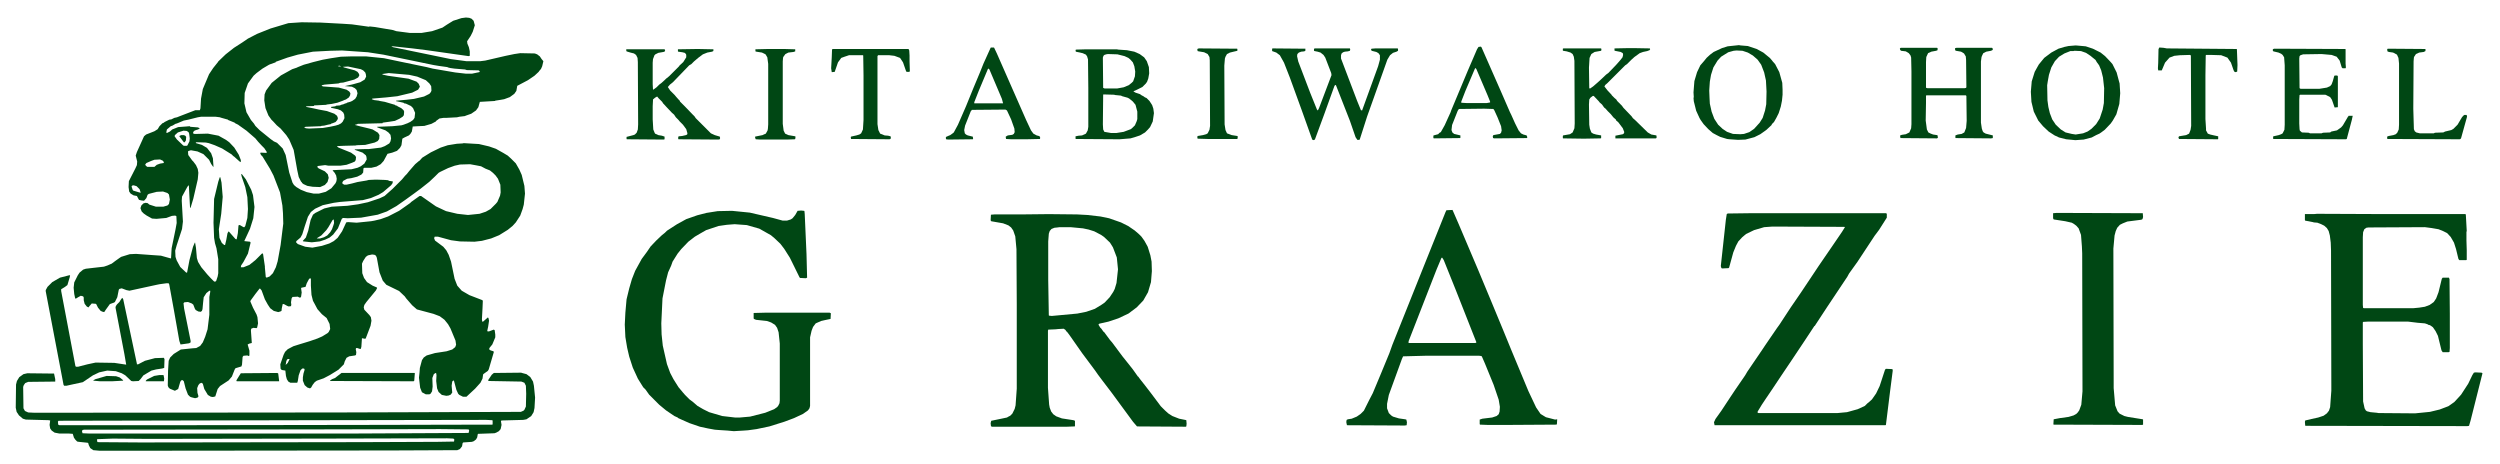
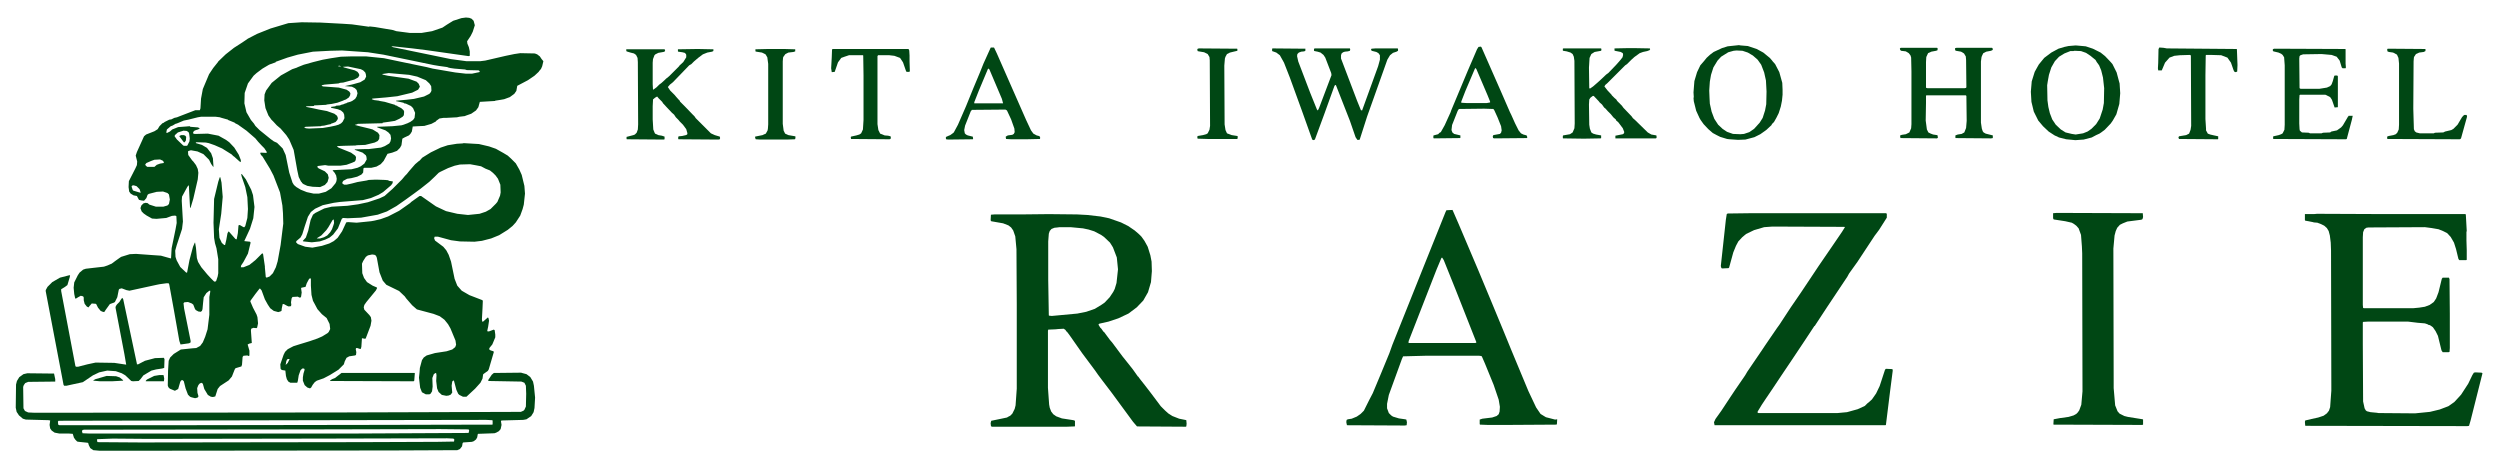
<svg xmlns="http://www.w3.org/2000/svg" version="1.1" id="レイヤー_1" x="0px" y="0px" viewBox="0 0 841.9 156.3" style="enable-background:new 0 0 841.9 156.3;" xml:space="preserve">
  <style type="text/css">
	.st0{fill:#004714;}
</style>
  <g>
    <g>
      <polygon class="st0" points="62.4,45.7 62.7,46.1 62.6,47.3 62.2,47.9 61.9,47.9 60.4,45.9 60.4,45.8 61,45.5 61.9,45.5     62.4,45.7   " />
      <polygon class="st0" points="23.5,93.3 22.7,96 21.9,96.6 20.6,97.4 20.6,98 25.4,123.3 25.6,123.5 26.3,123.5 29.4,122.7     32.2,122.1 38.5,122.2 42.5,122.8 41.9,119.3 38.9,103.6 39,103.1 39.4,102.5 40.2,101.7 40.9,100.6 41.2,100.3 41.5,100.8     46.1,122.5 46.1,122.7 46.5,122.7 48.8,121.5 52.2,120.6 55.2,120.5 55.4,121 55.3,123.9 54.6,124.1 52.6,124.4 51,124.8     48.3,126.4 47.3,127.7 46.8,128.2 46.7,128.3 44.8,128.4 44.2,128.3 42.2,126.4 41,125.7 39,125 36.1,124.8 33.4,125.4     31.3,126.4 27.9,128.7 24.2,129.5 22.4,129.9 21.6,129.9 21.4,129.6 15.4,98.1 15.4,97.7 16,96.6 17.6,95 20.2,93.5 23.3,92.7     23.6,92.7 23.5,93.3   " />
-       <polygon class="st0" points="93.6,125.7 93.7,125.8 94,128.3 94,128.4 90.6,128.4 81.8,128.4 79.7,128.4 79.6,128.1 80.4,126.8     81.1,125.7 93.3,125.6 93.6,125.7   " />
      <polygon class="st0" points="139.7,125.7 139.5,128.2 139.3,128.4 111.2,128.3 111.1,128.2 111.8,127.7 112.8,127.3 115,125.6     139.6,125.6 139.7,125.7   " />
      <polygon class="st0" points="55.1,126.4 55.3,127.5 55.2,128.4 49.1,128.4 49.1,128.2 49.5,127.8 51.9,126.6 53.7,126.3 55,126.3     55.1,126.4   " />
      <polygon class="st0" points="39.1,126.7 40.3,127.1 41.3,127.9 41.5,128.1 41.4,128.2 37.7,128.4 33.7,128.4 31.5,128.2     31.4,128.1 32.1,127.7 35.9,126.6 39.1,126.7   " />
      <path class="st0" d="M179.8,129.9l-0.3-1.4l-0.9-1.5l-1.3-1l-1.5-0.4l-0.3-0.1l-9.2,0.1l-0.7,0.6l-1.2,1.8l0.1,0.3l11.1,0.2l1,0.4    l0.5,1l0.1,2.7l-0.1,4.3l-0.5,1.1l-0.3,0.3l-0.9,0.4l-61.4,0.2h-1.3l-101,0.1l-2.2-0.1l-1.1-0.5l-0.5-0.9l-0.1-7.2l0.2-0.6    l0.5-0.7l1-0.4l9.1-0.1l0-0.8l-0.4-1.9l-9-0.1L7.9,126l-1.4,1l-0.8,1.3l-0.3,1.2l-0.1,7.8l0.3,1.4l0.8,1.2l1.3,1.1l1,0.3l7.6,0.2    l0.6,0.1l-0.2,1.5l0.2,1.2l0.5,0.7l1,0.7L20,146l3.2,0l1.3,0.1l0.4,1.3l0.5,0.7l0.6,0.6l0.6,0.1l2.9,0.3l0.2,0.1l0.2,0.7l0.5,1    l1,0.7l2.2,0.2l4.9,0l93.6-0.1l21.9-0.1l0.9-0.4l0.7-0.9l0.2-1.1l0.2-0.2l2.9-0.2l0.6-0.2l0.8-0.6l0.4-0.7l0.2-1.1l0.1-0.1    l5.5-0.2l0.6-0.2l0.9-0.5l0.6-0.7l0.3-1.4l-0.2-1.3l0.2-0.2l7.3-0.2l1.1-0.2l1.6-1.1l0.8-1.3l0.3-1.4l0.2-3.5L179.8,129.9z     M152.9,148.7l-5.9,0.1h-1l-25.2,0.1h-1.7L47.3,149l-14.4-0.1l-0.2-0.3l0-0.7l5.3-0.2l12,0.1l59.5-0.1l41.1-0.1l2.1,0.1l0.3,0.3    L152.9,148.7z M157.8,145.8l-39.9,0.2h-1.6L30.1,146l-2.3-0.1l-0.2-0.7l0.2-0.4l0.5-0.1l78.1-0.1l41.8-0.1l9.6,0.1l0.2,0.4    L157.8,145.8z M165.8,143l-46,0.1h-1.6l-65.1,0.1H20l-0.4-0.2l-0.1-1l0.2-0.3l88.2-0.2l55.8-0.1l2,0.1l0.2,0.1l0,1.3L165.8,143z" />
      <path class="st0" d="M182.4,19.9l-0.6-0.9l-0.9-0.7l-0.8-0.3l-4.9-0.1l-2,0.3l-2.9,0.6l-6.9,1.6l-1.6,0.2H157l-5.2-0.7l-19.4-4    l-0.5-0.2l0-0.1l0.5,0l6.5,0.7l4.8,0.6l14.1,2l0.4-0.1v-1.5l-0.3-1.4l-0.5-1.2l-0.1-0.8l1.2-1.8l0.7-1.4l0.7-2.2l-0.4-1.5    l-0.7-0.7l-0.8-0.3l-1.1-0.1l-1.5,0.2l-2.8,0.9l-2.1,1.3l-1.5,1l-3.5,1.2l-3.6,0.6h-3.8l-4.6-0.6l-1.3-0.4l-5.9-1l-1.8-0.2    L124.2,9l-2.1-0.3l-3.6-0.5L115.4,8l-7.5-0.4l-6.3-0.1l-4.5,0.3l-6,1.8l-4.5,1.8L83.5,13l-1.9,1.3l-2.8,1.8L76,18.3l-2.5,2.4    l-0.1,0.2l-1.6,2L70.4,25l-2.1,5l-0.6,3.2l-0.2,3.3l-0.2,0.6l-1.5,0l-5.2,2l-0.5,0.2l-0.5,0.2l-0.9,0.2l-0.4,0.2l-0.6,0.3    l-0.7,0.1l-1.6,0.8l-0.2,0.2l-0.5,0.2l-0.5,0.5l-0.5,0.5l-0.6,1L52,44.2l-2.8,1.1l-0.7,0.6l-2.4,5.3l-0.4,1.2l0.5,2l-0.1,1.2    l-0.5,1.1L43.4,61l-0.1,2l0.2,1.5l0.5,0.7l1,0.6l1.1,0.2l0.7,1.3l0.8,0.2l0.9,0.1l0.2-0.2l0.6-0.7l0.4-1.1l0.4-0.3l2.7-0.7    l2.1-0.1l1.5,0.5l0.5,0.5l0.3,1.7l-0.3,1.5l-0.5,0.5L55,69.6h-2.5l-2.2-0.7l-0.6-0.5L49,68.3l-0.7,0.2l-0.7,0.7l-0.3,0.9l0.4,1.1    l0.7,0.7l1,0.7l1.8,1l1.5,0.1l3.3-0.3l1.9-0.7l1.1-0.1l0.4,0.2l0.1,2.3l-0.4,2.2l-1.3,6.3l-0.2,3.4L57.4,87l-3.2-0.9l-2.9-0.2    l-5.5-0.4l-2.1,0.1l-2.9,0.9l-0.6,0.4l-1.4,1l-1.2,0.9l-0.5,0.2l-0.9,0.4L35,89.8l-4.4,0.5l-1.7,0.2L28,90.8l-1.2,1l-0.6,0.9    L25,95.1l-0.2,1.8L25,99l0.3,1.4l0.2,0.2l0.8-0.5l0.9-0.5l0.8,0.2l0.2,0.4l0,0.9l0.3,1.2l0.7,0.9l0.5,0.3l0.1,0l0.4-0.5l0.7-0.8    l1.3,0.1l0.2,0.1l0.6,1.2l0.9,1.1l0.7,0.3l0.5,0.1l0.6-0.9l1.3-1.8l1.4-0.5l0.3-0.2l0.8-1.6l0.5-2.5l0.2-0.3l0.8-0.2l1.6,0.6    l1,0.2l9.2-2l1-0.2l2.2-0.3l0.8,0l0.2,0.4l1.6,8.8l1.8,10.2l0.4,1.2l0.8-0.1l2.1-0.3l0.5-0.3l0-0.5L62,103.9l-0.2-1.8l0.3-0.3    l1.2-0.1l1.3,0.5l0.5,0.4l0.5,1.3l0.3,0.5l0.9,0.5l0.8,0.1l0.4-0.3l0.2-0.6l0.2-2.2l0.2-1.8l0.9-1.4l1-0.8l0.3,0l0,0.4l-0.3,1.7    l0,6l-0.6,4.9l-0.8,2.5l-0.8,1.9l-0.9,1.2l-1.3,0.7l-1.3,0.1l-3.9,0.4l-2.4,1.5l-1.2,1.2l-0.5,1.1l-0.2,3.3l-0.1,5l0.2,0.6    l0.5,0.5l1.7,0.7L60,131l0.7-2.4l0.3-0.5l0.5-0.1l0.4,0.4l0.6,2.4l0.8,2.1l0.7,0.7l0.5,0.2l1.2,0.3l0.8-0.2l0.3-0.3l0-0.3l-0.3-1    l-0.1-1.6l0.4-1l0.4-0.5l0.6-0.3l0.5,0.3l0.5,1.8L70,133l1,0.6l0.7,0.1l0.8-0.2l0.8-2.5l0.8-1l2.9-1.9l1.1-1.3l0.9-2.3l0.3-0.5    l2-0.6l0.2-0.6l0.2-2.6l0.3-0.4l1.3-0.1l0.5,0.2l0.2-0.2l0-1.6l-0.4-1.4l-0.2-0.7l0.6-0.3l0.8-0.2l-0.3-4.2l0.1-0.6l0.7-0.3    l1.1,0.1l0.2-0.2l0.3-1.4l-0.2-2.1l-0.3-0.9l-1.2-2.3l-0.9-2.1l0.1-0.3L86,99l1.4-1.8h0.2l0.5,0.6l1.1,3l1,1.8l0.8,1.2l1.2,0.9    l1.5,0.4l0.7-0.2l0.4-0.2l0.1-0.9l0.3-1.4h0.4l1.1,0.6l0.5,0.2l0.8-0.1l0.1-0.5l-0.1-0.8l0.2-1.3l0.3-0.5l1.8-0.1l0.5,0.3l0.4,0    l0.2-0.3l0.2-1.4l-0.2-1.4l0.1-0.2l1.4-0.3l0.4-1.2l0.8-1.5l0.4-0.2l0.2,0.2l0,2.3l0.2,3.1l0.5,2l0.6,1.1l0.9,1.7l1.5,1.7l1.6,1.3    l1,2l0.2,1.7l-0.5,1l-0.4,0.4l-1.8,1.1l-1.6,0.7l-2.6,0.9l-3.6,1.1l-1.9,0.6l-1.9,1l-0.9,0.9l-0.5,1l-1.1,3.2l0.1,1.5l0.4,0.4    l1.2,0.2l0.2,1.8l0.3,1.1l0.5,0.8l0.7,0.4l2.3,0l0.2-0.6l0.3-1.9l0.6-1.7l0.6-0.6l0.6,0l0.2,0.4l-0.4,1.3l-0.2,1.3v1.1l0.6,1.5    l0.9,0.8l0.9,0.3l0.4-0.3l0.5-0.9l0.7-0.9l0.7-0.5l2.3-0.8l2.1-1.1l2.9-1.8l1.8-1.8l0.3-1l0.6-1.2l0.9-0.5l2-0.3l0.3-0.2l0.1-0.9    l-0.2-1.1l0.2-0.3l0.3,0l0.9,0.3l0.3,0l0.2-0.7l0.2-2.9l1.1,0.2l0.2-0.2l1.6-4.2l0.3-1.7l-0.2-1.2l-0.5-0.7l-1.7-1.8l-0.2-0.8    l0.2-0.8l0.7-1l3.2-3.9l0.4-0.8l-0.1-0.2l-1.4-0.6l-1.9-1.2l-1-1.4L122,92l-0.1-3.2l0.4-0.9l0.9-1.4l0.7-0.5l1.4-0.3l0.8,0.1    l0.5,0.3l0.3,0.7l0.9,4.9l1.1,2.8l1.2,1.4l4.3,2.1l1.9,1.8l0.5,0.7l2,2.3l1.6,1.4l5.6,1.5l2.1,0.8l1.6,1.2l1.2,1.5l0.8,1.4    l1.7,4.1l0.2,1.4l-0.3,0.8l-1,0.8l-1.9,0.6l-3.9,0.6l-2.8,0.8l-1,0.7l-0.6,0.9l-0.7,2.6l-0.1,1.4l-0.2,1.9l0.4,3.4l0.6,1.5    l1.3,0.7h1.2l0.4-0.2l0.5-0.8l0.2-1.6l-0.1-2.9l0.5-1.3l0.6-0.4l0.2,0.1l0.1,0.7l-0.1,1.9l0.3,2.5l0.5,1.2l1.1,1l1.5,0.3l0.8-0.1    l0.7-0.3l0.5-0.7l-0.2-2.3l0.2-1.4l0.4-0.4l0.2,0.2l0.8,3l0.6,1.3l0.4,0.4l1.2,0.6h1.2l2.9-2.7l1.8-2l0.7-1.4l0.2-1.4l0.2-0.2    l1.4-1l0.3-0.5l1.7-5.8l-0.1-0.3l-1-0.3l-0.5-0.4l0.2-0.5l0.9-1.1l1-2.4l0-0.9l-0.2-1.5l-0.3-0.2l-1.6,0.6l-0.5,0l-0.1-0.2    l0.3-1.4l0.3-2l-0.2-0.9l-0.2-0.2l-1.6,1.4l-0.3,0l-0.1-0.8l0.2-3.7l0.1-2.4l-0.1-0.3l-4.4-1.7l-2.6-1.5l-1.5-1.7l-0.9-2.3    l-1.2-5.8l-0.8-2.3l-0.8-1.5l-1-1.2l-2.8-2.1l-0.3-0.8l0.2-0.5l1.1,0l4.4,1.2l3,0.4l4.9,0.1l2.5-0.3l3.1-0.8l2.7-1.1l2.9-1.8    l1.6-1.3l1.1-1.2l1.5-2.3l0.8-2.2l0.4-1.5l0.4-3.7l-0.2-2.6l-0.9-3.7l-0.8-1.8l-1.2-2.1l-1.6-1.6l-1.1-1l-1.5-0.9l-2.5-1.4    l-2.3-0.8l-3.4-0.8l-5.1-0.3l-0.5,0.1l-1.8,0.1l-3.1,0.5l-2.4,0.8l-3.3,1.6l-2.9,1.8l-0.9,1l-0.2,0.1l-1.3,1.1l-2,2.3l-0.8,1    l-0.6,0.6l-1,1.2l-3.2,3.2l-2.7,2.4l-1.7,0.8l-3.9,1.3l-3.3,0.7l-3.6,0.5l-5.3,0.3l-2.5,0.6l-3,1.5l-0.8,0.6l-0.8,1.8l-0.8,3.6    L103,80l-1,1.1l0,0.1l0.2,0.1l2.8,0.3l2.7-0.3l1.8-0.6L111,80l1.2-1l1.6-2.1l1.3-3.2l0.4-0.3l1.6,0.1l4.5-0.2l5.6-1l3.1-1.1    l3.2-1.8l3-2.1l2.9-2.1l2.3-1.7l2.9-2.3l0.1-0.1l1.8-1.7l1.2-1.2l0.5-0.3l2.7-1.3l2.2-0.8l1.8-0.4l3.4-0.1l2.2,0.4L162,56l1.5,0.8    l1.5,0.6l1,0.8l0.9,0.9l0.8,1.1l0.8,2l0.1,2.6l-0.2,1.1l-0.9,2.1l-0.5,0.6l-1.8,1.8l-1.6,0.9l-2.1,0.7l-3.9,0.4l-3.6-0.4l-3.8-0.9    l-3.4-1.6l-5-3.5h-0.5l-2.8,2l-0.4,0.4l-3.7,2.6l-3.7,1.9l-2.5,0.9l-2.1,0.5l-1.1,0.2l-4.9,0.5l-2.9-0.2l-0.6,0.1l-1.4,3l-1.5,2.2    l-1.3,1.1l-1.5,0.8l-2.5,0.8l-3.2,0.6l-2.4-0.3l-2.5-0.9l-0.6-0.6l0.1-0.4l1.4-1.2l0.6-1.1l0.8-2.6l1.1-3.3l1-1.6l1.4-1.1l2.6-1.2    l3.7-0.8l2.2-0.3l7.6-0.6l2.7-0.7l2.6-1.1l1.5-0.9l2.7-2.3l0.5-0.7l0.1-0.6l-1.3-0.2l-0.3-0.2l-1-0.1l-2.8-0.1h-0.5l-2.2,0.1    l-0.8,0.2l-3,0.5l-1.9,0.5l-1.8,0.4h-0.8l-0.6-0.4v-0.4l0.3-0.5l1.3-0.7l1.4-0.2l2-0.5l1.4-0.7l0.6-0.7l0.1-1.4l0.3-0.2h2.4    l1.7-0.4l1.4-0.8l1-1.1l1.3-2.4l1.6-0.4l1.6-0.6l1-1l0.5-0.9l0.3-2.2l0.7-0.4l1.5-0.7l0.5-0.5l0.5-0.8l0.3-1.7l1.7-0.1l2.2-0.1    l2.4-0.7l1.5-0.8l0.1-0.2l1.1-0.8l1.3-0.2h0.8l3.8-0.2l0.9-0.2l1.7-0.2l0.5-0.2l1.7-0.6l1.6-1.1l0.8-1.1l0.5-1.8l5.1-0.3l0.1-0.1    l1.9-0.3l1.1-0.2l1.9-0.7l1.5-1.1l0.7-1l0.3-1.7l3.6-1.9l2.2-1.5l1.4-1.3l0.2-0.3l0.6-0.7l0.4-0.9l0.4-1.7L182.4,19.9z M46.9,64.8    l-2-0.6L44.7,64l-0.4-1.2l0.2-0.3l0.5-0.1l1,0.3l1,1l0.4,1.2L46.9,64.8z M55.1,54.9l-1.2,0.2l-1.1,0.4L52,56.2h-2.4l-0.5-0.4    l-0.2-0.4l0.4-0.5l1.6-0.7l1.1-0.4l1.9-0.1l0.9,0.4l0.4,0.5L55.1,54.9z M96.9,122.2l-0.7,0.7l0.2-1.2l0.2-0.5l0.3-0.3l0.6,0l0,0.1    L96.9,122.2z M112.3,75.8l-0.5,1.4l-0.6,1l-1,1.1l-1.1,0.6l-1.3,0.4h-1.1l0.2-0.2l1.3-0.8l1.7-1.8l0.7-1l1.4-2.4l0.4-0.2l0.1,1.2    L112.3,75.8z M58.8,45.9l0.1-0.4l1-0.9l1.6-0.5l0.3-0.1l1.1,0.1l0.6,0.4l0.2,0.5l0.2,1.6l-0.1,1l-0.7,1.4l-0.2,0.1h-1l-0.3-0.2    l-2-1.9L58.8,45.9z M94.5,82.5l-1,5.5l-0.6,2l-1,2l-1.1,1.1l-1,0.4l-0.3-0.2l-0.3-3.2l0-0.4l-0.6-4.1l-0.2-0.3l-0.2,0.1l-2.2,2.2    L84,89.2l-0.5,0.2L82,90L81.1,90l0.1-0.6l0.8-1.2l1.5-2.8l0.9-3.7l-0.2-0.3l-1.9-0.2l0-0.1l0.7-1.5l1.2-2.6l1.1-3.5l0.4-3.8    l-0.5-4l-0.6-1.8l-1.8-3.5l-1.3-1.7l-0.3-0.1l0,0l0.2,0.9l1.2,3.5l0.7,3.4l0.2,4l-0.2,3l-0.7,2.7l-0.3,0.4L82,76.5l-1.2-0.7    l-0.4,0l-0.1,0.3l-0.2,2.4l-0.4,2.1l-0.4-0.1l-2.2-2.5L76.9,78l-0.3,0.6l-0.4,2.2l-0.4,1.7h-0.3l-0.8-0.7l-0.8-1.7l-0.2-2.9    l0.8-5.2l0.5-5.7l-0.4-4.8l-0.4-1.8l-0.1,0L74,59.7l-0.5,1.5L72.1,67l-0.2,8l0.2,5.1l0.3,1.8l0.5,1.7l0.6,3.7v0.9L73.5,92    l-0.2,1.1l-0.5,1.5l-0.4,0.3L72,94.7l-1-1l-1.2-1.3l-2-2.4l-1.1-1.8l-0.4-1.3l-0.3-3.4l-0.3-1.8h-0.1l-0.6,1.4l-1.2,4.5l-0.8,4.2    l-0.3,0l-2-1.9l-1.2-2.2l-0.4-1.2l-0.1-2.1l0.5-1.8l1.8-5.5l0.3-2.5l-0.4-7l0.1-1.4l1.8-3.3l0.4-0.5l0.1,0.1l0.2,3.9L64,70    l0.2-0.1l0.9-3l1.5-6.5l0.2-2.2l-0.2-1.3L66,55.6l-0.9-1.2L64.7,54l-1.3-1.8L63.3,51l0.3-0.2l0.7-0.2l2.2,0.4l2,0.9l1.9,1.9    l0.7,1.4l0.7,1l0.1-0.1l-0.2-2.8l-0.6-1.7l-1.4-1.8l-1.7-1l-2-0.6l-0.1-0.2h0.1l0.1-0.1l3.2,0.1l1,0.2l2,0.7l2.5,1.1l3.2,2    l0.6,0.6l0.2,0.1l1.9,1.7l0.4,0.2l0-0.7l-0.7-1.8l-1.5-2.4l-1.7-1.8l-1.1-0.8l-2.5-1.4L70,45l-3.7,0.1h-0.8L65,44.9l0.1-0.5    l0.4-0.4l0.5-0.2l0.7-0.2l0.5-0.3l0-0.2h-0.1l-0.5-0.2l-2.5-0.2l-0.2-0.2l-1.2,0.1L60,42.8l-2,0.8l-0.8,0.7l-1,0.5l-0.2-0.2l0.2-1    l1.3-1.1l0.6-0.2l1-0.6l0.4-0.1l0.5-0.2l1.9-0.8l1.5-0.3l3.2-0.8l1.2-0.2l4.7,0l1.6,0.2l0.2,0.1l2.5,0.7l0,0.1l2.2,0.9l0.2,0.2    l1,0.5l0.4,0.3l2.4,1.7l3,2.6l0.9,1.1l1.3,1.4l0.8,0.8l0.8,1.2l0,0.4l-1.9-0.1l-0.3,0.1l0.3,0.7l0.5,0.5l2.5,4.1l1.2,2.3l2.2,5.7    l0.8,4.4l0.2,2.6l0.1,3.5L94.5,82.5z M161.4,24.3l-0.5,0.1l-1.9,0.4h-2.2l-3.5-0.4l-7.6-1.3l-0.8-0.2l-1.2-0.3l-8.7-1.8l-5.7-1.2    l-5.9-0.6h-4.9l-0.5,0l-3.2,0.1l-3.3,0.5l-2.8,0.5l-3.2,0.8l-3.2,0.9l-2,0.8l-0.4,0.2l-1.5,0.5l-3.8,2.1l-3.1,2.5l-1.9,2.6    l-0.5,1.3L89,33.8l0.4,2.6l1,2.5l1,1.4l0.7,0.7l1.1,1.2l1.3,1.1l1.9,2.2l1,1.5l1.5,3.5l1.2,6.8l0.5,2.3l0.8,1.6l0.2,0.1l0.1,0.3    l0.5,0.4l1.3,0.6l1.8,0.3l2.5,0.1l1.6-0.7l0.9-1l0.4-1.4l-0.3-1.2l-1-1l-2.1-1l-0.4-0.4l0-0.3l0.2-0.1l2.4-0.3l1.1,0.2h4l2.1-0.3    l1.9-0.7l0.9-0.4l0.3-0.5l0.1-1l-0.3-0.5l-1.4-1l-4.2-1.7l-0.5-0.4l0.1-0.1l2.2-0.1l3.9-0.1l0.5-0.1l2.8-0.1l3.2-0.8l1-0.5    l0.5-0.7l0.1-1.3l-0.5-0.8l-1.8-1.1l-1.1-0.3l-3.3-0.8l-1.5-0.4V42l0.5-0.1l0.4-0.2l8.3-0.2l0.1-0.2l2.2-0.3l1.9-0.3l1.5-0.7    l1.1-0.7l0.4-0.5l0.1-1.2l-0.2-0.5l-0.8-0.7l-1.2-0.6l-0.2-0.2l-0.5-0.1l-0.2-0.2l-3.4-1l-1.7-0.3l-0.3-0.1l-1.6-0.2l-0.8-0.3    l0.2-0.2l4.7-0.4l3.7-0.4l5-1.2l2-1l0.6-1l-0.4-1l-0.7-0.7l-2.7-1l-7-1l-1.8-0.4v-0.2h0.1l2-0.3l6.9,0.6l2.7,0.6l2.9,1.2l1.2,1.1    l0.6,0.9l0.1,1.5l-0.2,0.5l-0.5,0.6l-1.8,0.9l-3.4,0.8l-2.6,0.3l-3.4,0.3v0.2h0.2l2.3,0.5l0.2,0.2l0.6,0.1l1.7,0.8l0.7,0.7    l0.7,1.6l-0.2,1.7l-0.5,0.7l-1,0.7l-0.5,0.2l-0.1,0.1l-1.6,0.6l-0.7,0.2l-3,0.3l-5.2,0.2v0.1l0.1,0.1l2.7,1l1,0.7l0.7,0.8l0.2,1.2    l-0.2,1l-0.4,0.7l-1.5,0.9l-1.3,0.5l-4.1,0.5H123l-3.6,0.1l0.2,0.2l2.5,0.9l1.1,0.9l0.2,0.5l0.1,0.9l-0.8,1.4l-1.2,0.9l-1.1,0.5    l-2,0.5l-6.2,0.3l-0.2,0.1l0.7,0.8l0.5,0.9l0.2,1.1l-0.1,0.8l-0.3,0.7l-1.4,1.7l-1.9,1.2l-2.3,0.6h-1.8l-2.3-0.5l-2-0.8l-1.5-0.9    L99,62.3l-0.5-0.8l-1.1-3.4l-1.2-5.9L95.2,50l-1.9-1.9l-1.1-0.5l-1.1-0.8l-3.7-3L86,42.4l-0.5-0.8l-1-1.2L83,37.8l-0.7-3l0.1-3.5    l1.1-3.2l1.9-2.6l1-0.9l2-1.5l2.2-1.3l0.5-0.2l1.7-0.6l0.1-0.2l3.9-1.4l3.5-1l5.1-1l5.7-0.3l4.1-0.1l8.7,0.6l5.2,0.8l16.9,3.5    l1.8,0.3l2.9,0.4l0.1,0.1l0.8,0.2l1.4,0.2l3.6,0.3l0.6,0.2l4,0.1l0.4,0.3L161.4,24.3z M118.5,29.2l1,0.5l0.6,0.6l0.3,1.1l-0.3,1.1    l-0.5,0.8l-1,0.7l-0.7,0.3l-1.1,0.3l0,0.1l-0.7,0.2l-0.4,0.2l-0.8,0.2l-0.4,0.2l-1.3,0.1l-0.3,0.2l-1.4,0.2l0,0.3l2.3,0.5l1,0.4    l0.8,0.7l0.3,0.7l0.1,1.2l-0.6,1.2l-0.6,0.6l-0.5,0.2l0,0.1l-1.3,0.4l-1.9,0.4l-2.4,0.4l-4.6,0.2l-1.1-0.1l-0.6-0.3l0.5-0.2    l5.2-0.2l0.1-0.1l1-0.1l1.2-0.3l1-0.2l0.2-0.2l0.4-0.1l1-0.4l0.6-0.7l0.2-0.6l-0.3-0.8l-0.9-0.7l-2.5-0.9l-2.7-0.5l-0.9-0.2    l-0.9-0.2l-2.5-0.5l0-0.1l0.1-0.1l2.5-0.1l0.1-0.2l4.1-0.2l0.1-0.1l1.7-0.2l1.9-0.4l1.9-0.7l0.4-0.2l0.6-0.2l1-0.7l0.4-0.7    l0.1-0.7l-0.4-0.6l-0.9-0.6l-2.6-0.7l-5.4-0.4l-0.4-0.3l0.1-0.1l0.9-0.2l4.7-0.4l0.5-0.2l1.1-0.1l3.7-1l1.3-0.7l0.4-0.7l-0.1-0.5    l-0.5-0.7l-0.9-0.5l-3.7-1l-0.3-0.2l1.7-0.1l4.3,0.9l0.8,0.4l0.7,0.7l0.2,0.6l0.1,0.8l-0.5,1l-1.5,0.9l-2.5,0.7l-2.7,0.6    L118.5,29.2z M113.8,22.3L113.8,22.3l0.4-0.2l0.6,0.2l-0.2,0.1L113.8,22.3z" />
    </g>
    <g>
-       <polygon class="st0" points="270.8,71 270.9,71.1 271,72.1 271.6,85.6 271.8,93.5 271.4,93.7 269.4,93.6 269.2,93.3 266,86.8     264.1,83.8 262.8,82.1 260.8,80.2 259.6,79.2 255.7,77 251.5,75.8 247.4,75.5 244.8,75.7 242,76.1 237.8,77.5 235.7,78.7     234,79.7 231.8,81.4 229.4,83.9 228.2,85.4 226.5,88.1 226,89.5 225,91.7 224.3,94.4 223.1,100.5 222.7,108.9 222.8,112.6     223.2,116.4 224.6,122.6 225.7,125.6 226.8,127.7 228.5,130.4 230,132.2 230.7,133 232.2,134.5 233.4,135.4 234.9,136.7     236.8,137.8 238.8,138.8 243.2,140.1 247.5,140.6 249.2,140.6 252.6,140.3 257.7,139 260.7,137.8 261.7,137.1 262.1,136.6     262.5,135.8 262.6,134.9 262.6,115.7 262.2,111.9 261.7,110.4 261,109.4 259.7,108.6 258.3,108.1 254.6,107.7 253.9,107.4     253.8,107.2 253.8,105.4 257.6,105.3 258.7,105.3 279.4,105.3 279.8,105.5 279.7,107.4 277.8,107.8 276.5,108.1 274.7,108.9     273.8,110.1 273.3,111.4 272.8,113.6 272.8,136.7 272.6,137.5 272.1,138.2 270.4,139.4 267.4,140.8 264.2,142 259.1,143.6     254.8,144.5 251.9,144.9 250.5,145 247.1,145.2 245,145 241.9,144.8 240.7,144.7 238.5,144.3 235.7,143.7 232.2,142.5     229.5,141.3 228.4,140.8 228.2,140.6 227.1,140.1 224.3,138.2 222,136.3 218.6,132.9 217.4,131.2 216.6,130.4 214.8,127.5     213.1,123.8 211.9,120.1 211.2,117.1 210.6,113.5 210.4,109.3 210.6,105.3 211,100.8 211.9,97.1 212.8,94 213.9,91.2 216.1,87.2     217.8,84.9 219.1,83 221,81 222.9,79.2 223.9,78.4 224.6,77.7 228,75.5 231.1,73.8 234.8,72.5 237.9,71.7 241.7,71.1 246.5,71     252.5,71.6 260.3,73.4 263.6,74.3 265,74.3 266.3,73.9 266.9,73.5 267.8,72.4 268.6,71 269.8,70.9 270.8,71   " />
      <polygon class="st0" points="721.6,71.8 721.7,73.1 721.5,73.8 721.1,74 716.4,74.6 714.9,75.2 713.9,75.7 713,76.7 712.5,77.8     712.1,79.3 711.7,83.7 711.8,128.8 711.8,130.7 712.3,136.5 713.1,138.5 713.8,139.3 714.2,139.5 715.4,140.1 716.6,140.4     721.6,141.2 721.7,141.3 721.7,143 721.4,143.1 691.6,143 691.5,142.9 691.6,141.2 693.7,140.8 696.6,140.4 698.3,139.9     699.2,139.4 699.7,138.9 700.2,138.2 700.9,136.3 701.3,131.8 701.2,85.3 701.1,83 700.8,79.1 700,76.9 699.2,76 698.4,75.4     697.7,75 695.5,74.5 692.9,74.1 691.6,73.9 691.4,73.5 691.4,71.8 692.6,71.7 721.4,71.8 721.6,71.8   " />
      <polygon class="st0" points="594.1,71.8 595.2,71.8 597.3,71.8 635.1,71.8 635.3,71.9 635.4,72 635.4,73.3 632.8,77.4 631.3,79.4     625.5,88.2 622.7,92.1 622.1,93.2 618.3,98.9 615.3,103.4 611.3,109.5 611.2,109.7 611,109.8 607.5,115.1 603.5,121.1 600,126.3     596.8,131.1 594.7,134.2 593.3,136.3 591.9,138.6 591.9,139 592.2,139.1 618.8,139.1 622,138.8 625.6,137.8 628,136.7     628.9,135.8 629.3,135.5 630.4,134.5 631.8,132.5 633,130 634.8,124.5 635.1,124.2 637.3,124.3 637.4,124.8 636.5,131.8     635.1,143.1 634.9,143.2 621,143.2 577.5,143.2 577.4,143.2 577.2,142.2 577.7,141.1 579.7,138.3 582.6,133.9 584.4,131.2     587.7,126.4 588.4,125.2 593.5,117.7 594.5,116.2 598.4,110.5 599.2,109.4 603,103.6 606.5,98.5 610.3,92.8 612.5,89.5     617.3,82.5 620.3,78.1 620.8,77.3 621.3,76.5 621.1,76.4 596.9,76.3 594.1,76.5 590.7,77.5 588,78.8 586.7,79.9 585.4,81.3     584.6,82.8 583.7,85 582.3,90.1 582.1,90.3 580,90.4 579.7,90.3 579.5,89.6 581.2,74 581.5,72.1 581.8,71.9 589.5,71.8     594.1,71.8   " />
      <polygon class="st0" points="779.2,72.1 780.3,72 803.6,72.1 830.3,72.1 830.4,72.4 830.7,77.8 830.6,78.1 830.6,81 830.7,84.2     830.7,87.5 830.5,87.6 828.2,87.6 827.9,87.2 827.1,83.9 826.4,81.7 825.3,79.8 824.1,78.5 822.7,77.8 821.2,77.2 818.9,76.8     816.6,76.5 797.6,76.6 796.9,76.7 796.2,77.2 795.8,78.2 795.7,79.9 795.7,102.7 795.8,103.7 796.1,103.8 812.6,103.8     814.7,103.6 816.6,103.3 818.2,102.7 819.6,101.7 820.4,100.5 821.2,98.4 822.3,93.9 822.6,93.5 824.7,93.5 824.9,94 825,105.6     825,117.2 824.9,118.5 824.6,118.6 822.6,118.6 822.2,118 821,113.1 820.2,111.5 819.3,110.2 818.9,109.9 818.3,109.5     817.8,109.4 817.5,109.2 816.6,108.9 814.2,108.7 810.9,108.3 797.5,108.3 795.8,108.4 795.7,108.6 795.7,115.7 795.8,135.2     796.3,137.5 796.7,138.2 797.1,138.5 798.3,138.8 800.4,139 801,139.1 813.3,139.2 818.3,138.7 821.6,137.9 824.5,136.8     826.5,135.4 827.8,134 828.8,132.9 831.2,129.2 832.6,126.3 833.1,125.5 833.6,125.4 835.7,125.5 836,125.7 832,141.6     831.5,143.3 831.5,143.4 830.9,143.5 776.4,143.4 776.3,143.3 776.2,142.1 776.3,141.6 778.4,141.1 780.7,140.6 782.5,140     783.6,139.2 784.3,138.3 784.7,137.1 784.8,135.7 784.9,134.3 785.1,131.6 785.1,129.9 785,84.4 784.9,81.7 784.6,79.3     784.2,77.8 783.6,76.8 782.7,76 781.7,75.5 780.4,75 779.2,74.9 778.9,74.8 776.3,74.3 776.2,74.1 776.2,72.3 776.2,72.1     777.6,72.1 779.2,72.1   " />
      <path class="st0" d="M399.5,141.5l-0.4-0.1l-2-0.4l-2.3-0.9l-1.4-0.9l-1.1-1l-1.4-1.4l-3.3-4.4l-2-2.6l-1.5-1.9l-0.6-0.8l-0.1-0.2    l-0.2-0.1l-1.7-2.4l-1.9-2.4l-1.6-2l-3.5-4.7l-0.7-0.8l-2-2.7l-0.2-0.1l-0.7-1l-0.4-0.4l-0.6-1l0.3-0.3l3.1-0.7l3.3-1.1l3.4-1.6    l2.8-2.1l2.2-2.3l1.6-2.8l1-3.4l0.3-3.7l-0.1-3.2l-0.4-2.1l-0.9-2.9l-1.1-2l-1-1.4l-0.9-0.9l-1.4-1.2l-2.2-1.5l-2.4-1.2l-4-1.4    l-2.9-0.6l-4.3-0.5l-3.6-0.2l-9.5-0.1l-9.2,0.1h-9.1l-1.2,0.1l-0.1,1.9l0.2,0.3l4,0.7l1.8,0.7l0.9,0.7l0.7,1l0.7,2l0.4,4.3    l0.1,18.5l0,28.5l-0.4,5.6l-0.3,1.2l-0.8,1.6l-0.7,0.7l-0.6,0.3l-0.5,0.3l-1.9,0.4l-3.4,0.7l-0.2,0.8l0.1,0.9l0.1,0.2l0.3,0.1    h25.2l2.6-0.1l0.1-0.1l0-1.8l-0.5-0.2l-3.9-0.6l-1.9-0.7l-1-0.7l-0.7-0.9l-0.5-1.3l-0.2-1.1l-0.4-5.6v-19.2l0.1-0.4l2.4-0.1l1-0.1    l1.8-0.1l0.6,0.4l0.3,0.5l0.2,0.1l0.9,1.2l1.4,2l2.8,4l4.4,5.9l0.9,1.3l1.5,2l3.2,4.2l7.2,9.8l1.3,1.5l16.4,0.1l0.2-0.1l0.1-0.9    L399.5,141.5z M368.7,104l-2.9,1l-3,0.6l-8.6,0.8l-0.9-0.1l-0.1-0.1L353,94.3v-13l0.2-2.6l0.3-0.9l0.6-0.7l1-0.4l1-0.1l0.7-0.1    h3.7l4.2,0.4l1.9,0.4l1.9,0.6l2.3,1.2l1,0.7l2,1.9l1,1.6l1.3,3.4l0.4,4l-0.5,4.6l-0.6,2l-0.5,1l-1.2,1.8l-1.7,1.8l-1,0.7    L368.7,104z" />
      <path class="st0" d="M523.7,141.3l-3.1-0.8l-1.8-1.1l-1.5-2.2l-2.6-5.5L509,118l-2.7-6.6l-4.1-9.9l-4.5-10.8l-6.5-15.3l-2-4.6    l-0.1-0.1l-2,0.1l-0.3,0.6l-1.6,4l-5.5,13.7l-6.2,15.5l-4.6,11.5l-1,2.8l-2.8,6.8l-2.8,6.7l-1.2,2.3l-1.8,3.6l-1.1,1.1l-1.3,0.9    l-1.7,0.7l-1.3,0.2l-0.4,0.2l-0.1,0.5l0,0.4l0.2,0.9l19.4,0.1l0.7-0.1l0.1-1l-0.2-0.9l-0.4-0.1l-2.1-0.3l-2-0.6l-0.6-0.4l-0.8-0.8    l-0.6-1.6v-1.5l0.6-3l4.4-12.1l0.4-0.9l7.6-0.2l18,0l0.8,0.1l0.2,0.3l1,2.3l2.9,7.1l1.7,5l0.4,2.4l-0.1,1.6l-0.3,0.9l-0.7,0.6    l-1.5,0.5l-3.3,0.4l-0.9,0.3v1.5l0.1,0.2l2.6,0.1h7.1l15.9-0.1l0.3-0.1l0.1-1.7L523.7,141.3z M496.9,115.5l-0.8,0h-21.6l-0.2-0.1    l0.1-0.6l6.2-15.9l3.2-8.2l1.6-3.8l0.1-0.1h0.2l0.5,0.8l4.1,10.2l6.9,17.5L496.9,115.5z" />
    </g>
    <g>
      <polygon class="st0" points="728.6,16.1 729.7,16.3 753.2,16.5 753.3,16.6 753.5,21.9 753.4,24.1 752.9,24.3 752.5,24.2     752.2,23.7 751.3,21.1 750.1,19.4 748,18.6 744.7,18.5 742.9,18.5 742.8,18.7 742.7,25.3 742.7,40.1 742.9,43.3 742.9,43.9     743.5,45 744.3,45.3 745.6,45.6 747,45.9 747,46.8 746.9,46.9 733.8,46.8 733.6,46.3 733.8,45.9 736.2,45.5 737.2,45 737.7,43.7     737.9,42.4 737.8,18.7 737.7,18.6 737.4,18.5 734.1,18.6 732.2,18.8 730.6,19.4 729.1,21.1 728,23.7 727.9,23.7 726.8,23.7     726.7,23 726.8,21.2 726.9,16.6 727.1,16.1 727.2,16 728.6,16.1   " />
      <polygon class="st0" points="652.3,16.1 652.5,16.2 652.5,16.9 652,17.1 650.4,17.4 649.3,17.9 648.7,19.2 648.6,20.9 648.6,29.5     648.7,29.6 649.1,29.7 661.6,29.7 662.1,29.6 662.2,29.3 662.1,20.2 662,19 661.4,18 660.4,17.4 658.7,17.1 658.4,16.9     658.4,16.2 658.9,16.1 670.8,16.1 671,16.2 671.1,16.8 670.5,17.1 668.9,17.4 667.9,17.9 667.5,18.7 667.3,19.2 667.1,20.7     667.1,41.3 667.4,43.3 667.7,44.2 668,44.6 668.7,45 671.1,45.6 671.1,46.3 671.1,46.5 670.5,46.6 658.6,46.5 658.5,46.4     658.5,45.6 659.3,45.3 660.6,45.1 661.5,44.6 662.1,43.1 662.3,40.7 662.2,32.3 662,32.1 660.6,32.1 651.2,32.1 648.7,32.1     648.6,32.3 648.6,34.7 648.5,40.6 648.9,43.6 649.4,44.6 650.2,45 651,45.3 652.3,45.5 652.5,45.6 652.6,46.4 652.3,46.6     640,46.5 639.9,46 639.9,45.6 640.5,45.4 641.8,45.2 643,44.6 643.6,43.2 643.7,41.8 643.7,24 643.6,19.4 643.4,18.7 642.8,17.9     641.8,17.3 640.2,17.1 639.9,16.8 639.8,16.3 640.1,16.1 651.8,16.1 652.3,16.1   " />
      <polygon class="st0" points="549.7,16.2 550.1,16.2 555.6,16.3 555.7,16.6 555.5,16.9 554.7,17.2 553.3,17.5 552.2,17.9     550.4,19.2 549.4,20.1 547.9,21.6 547.3,22 544.3,25 541.3,28 540.6,28.6 540.3,29.1 541.3,30.4 542.7,31.9 542.8,32.1 543.7,33     544.3,33.5 544.6,34 546.2,35.6 546.7,36.3 549.1,38.8 549.4,39.1 549.9,39.8 550.6,40.4 554.9,44.6 556.1,45.3 557.8,45.6     557.9,46.2 557.8,46.5 557.6,46.6 544,46.6 544,45.8 544,45.7 546.5,45.2 546.8,45 547,44.5 546.5,43.2 545,41.2 544.2,40.5     544.2,40.3 543.3,39.5 542.5,38.5 541.4,37.4 540.7,36.6 540.2,36.2 539.5,35.2 538.7,34.5 538.4,34.1 536.7,32.3 536.4,32.3     535.6,32.9 535.2,33.5 535.1,35.2 535.2,42 535.4,43.3 535.9,44.6 536.5,45 537.5,45.3 539.2,45.6 539.2,46.5 539,46.6     533.4,46.7 526.4,46.6 526.3,46.5 526.3,45.8 526.4,45.6 528.7,45.2 529.6,44.6 530.2,43.2 530.3,41.6 530.2,20.5 530,19.1     529.6,18.2 528.9,17.7 527.6,17.3 526.4,17.1 526.3,17 526.3,16.4 526.5,16.3 539.2,16.3 539.3,16.7 539.2,17.1 537,17.5     535.9,18.2 535.3,19.5 535.1,22.8 535.2,29.6 535.3,29.8 535.5,29.8 536.5,29.1 538,27.8 539.1,26.8 540.9,25.1 541.6,24.6     544.2,21.9 545.7,20.2 546.4,19.3 546.6,18.5 546.5,17.9 545.8,17.5 543.8,17.1 543.7,17 543.7,16.3 548.5,16.2 549.7,16.2   " />
      <polygon class="st0" points="454.6,16.3 454.7,16.7 454.6,17.1 453.9,17.3 452.9,17.4 452.3,17.6 451.8,18 451.6,18.6 451.6,19.7     457,33.9 458.3,37.1 458.7,37.2 464.1,22.3 464.7,20.1 464.7,18.6 464.2,17.9 463.5,17.5 461.9,17.1 461.7,16.6 461.9,16.4     463.2,16.3 463.4,16.3 470.1,16.3 470.7,16.3 470.8,16.5 470.8,17.1 470.3,17.4 469.1,17.8 468.1,18.6 467.2,20.1 462.4,33.6     460.4,39.2 457.9,47 457.7,47.1 457.1,47.1 456.5,46.2 454.6,40.7 449.9,28.7 449.7,28.6 449.4,28.9 445.9,38.6 442.8,47     442.3,47.2 441.9,47 438.4,37.2 434.4,26.2 432.4,21.1 431,18.6 429.8,17.7 428.4,17.2 428.4,16.5 428.5,16.3 439.6,16.4     439.6,17.1 439.2,17.3 438.2,17.4 437.4,17.7 436.9,18.2 436.8,18.9 437.2,20.7 441.2,31.2 443.5,36.9 443.8,37.2 444.2,36.4     448.4,25.3 448.3,24.6 446.3,19.4 445.7,18.5 444.7,17.7 443.7,17.4 442.7,17.2 442.5,17.1 442.5,16.5 442.7,16.3 452.1,16.3     454.6,16.3   " />
      <polygon class="st0" points="416.6,16.4 416.7,16.5 416.7,17.1 414.2,17.7 413.2,18.2 412.7,19.1 412.5,19.7 412.3,22.1     412.4,41.9 412.7,43.8 413.2,44.9 414.8,45.5 416.7,45.8 416.8,45.9 416.8,46.6 416.6,46.8 412.3,46.8 406.7,46.8 403.3,46.7     403.2,46.2 403.3,45.8 405.1,45.5 406.2,45.2 406.7,44.9 407.3,43.7 407.5,42.4 407.4,20.3 407.3,19.2 406.7,18.2 405.5,17.6     403.7,17.3 403.3,17.2 403.2,16.5 403.7,16.3 416.6,16.4   " />
      <polygon class="st0" points="789.8,16.5 789.9,16.6 789.9,18.2 789.9,21.4 790,22.7 789.9,23 788.9,23 788.6,22.7 787.9,20.4     786.9,19.1 785.2,18.5 781.8,18.2 775.6,18.3 774.7,18.6 774.4,18.9 774.3,19.7 774.4,29.6 774.5,29.8 774.8,29.9 781.1,29.9     783.6,29.5 784.7,29 785.2,28.4 785.6,27.3 786.1,25.5 786.7,25.4 787.2,25.5 787.3,25.7 787.3,36.1 786.2,36.2 785.3,33.6     784.7,32.7 783.1,31.9 774.6,31.9 774.4,32 774.3,33.5 774.3,41.6 774.4,43.5 774.5,44 775.2,44.6 777.5,44.7 777.9,44.9     781.8,44.9 782.3,44.7 784.7,44.6 785.1,44.3 787,43.9 788.4,42.9 789,42.2 790.7,39.3 790.9,39.1 790.9,39 792.3,39 792,40.4     790.4,46.4 790.3,46.8 790,46.9 765.6,46.8 765.5,46.7 765.5,46 765.6,45.9 767.4,45.5 768.4,45.1 768.7,44.9 769.3,43.7     769.4,42 769.4,22 769.2,19.3 768.7,18.5 768.2,18.1 767.3,17.7 765.6,17.3 765.4,17.1 765.4,16.6 765.8,16.4 789.8,16.5   " />
      <polygon class="st0" points="816.8,16.5 816.8,17.2 816.2,17.5 814.7,17.7 813.6,18.2 813,19.1 812.9,19.4 812.8,20.7 812.7,36.6     812.9,43.5 813.2,44.2 813.7,44.6 814.9,44.9 819.6,44.9 820,44.7 822.8,44.6 823.4,44.3 825.5,43.8 826.2,43.4 827.6,42     829.2,39.3 829.4,39.2 829.5,39 829.9,38.7 830.6,38.7 830.7,38.8 830.8,39.3 828.8,46.5 828.6,46.8 828.3,46.9 804.1,46.8     803.9,46.7 803.9,46 804.4,45.8 806,45.5 806.8,45.2 807.3,44.7 807.8,43.6 807.9,42 807.9,21.4 807.7,19.5 807.2,18.4     805.9,17.7 804.5,17.5 804,17.3 803.9,16.6 804.1,16.4 816.8,16.5   " />
      <polygon class="st0" points="235.2,16.5 240.1,16.6 240.3,16.7 240.2,17.2 239.8,17.4 238.2,17.7 236.7,18.3 235.1,19.5     233.7,20.7 232.8,21.6 232.1,22 226.6,27.7 225.6,28.5 224.9,29.3 225.7,30.5 227.2,32 227.7,32.6 228.5,33.5 228.9,33.9     229,34.2 230.7,35.9 233.3,38.6 233.9,39.2 234.3,39.8 239.4,44.9 240.7,45.5 241.7,45.8 242.4,46 242.5,46.5 242.4,46.9     241.9,47 228.5,46.9 228.4,46.8 228.4,46.1 228.6,45.9 229.7,45.8 231,45.5 231.4,45.3 231.5,44.9 231.1,43.5 230,42 228.9,40.9     228.4,40.3 227.6,39.5 227,38.6 226.3,38 224.6,36.2 223.3,34.8 223,34.3 221.8,33.1 221.3,32.5 220.6,32.9 219.9,33.5     219.9,33.8 219.8,35.8 219.8,40.2 220,43.6 220.4,44.6 220.6,45 221.3,45.3 221.7,45.5 222.9,45.7 223.8,46 223.8,46.9 223.5,47     211.1,46.9 211,46.8 211,46.1 213.3,45.5 213.8,45.3 214.4,44.7 214.8,43.6 214.9,41.9 214.8,20.9 214.7,19.5 214.2,18.5     213.5,18 212.3,17.7 211,17.3 210.9,17 210.9,16.6 223.8,16.6 224,16.9 223.8,17.4 223.4,17.5 221.7,17.8 220.7,18.3 220.4,18.6     219.9,19.9 219.8,21.1 219.8,28.4 219.9,30.1 220,30.2 221.1,29.4 222,28.5 222.8,27.9 223.9,26.9 224.3,26.5 225.3,25.7     228.7,22.3 228.8,22.1 230.1,20.9 231.1,19.3 231.1,18.5 231,18.2 230.6,17.8 229.8,17.6 228.4,17.4 228.3,17.3 228.3,16.6     234.7,16.5 235.2,16.5   " />
      <polygon class="st0" points="261.3,16.5 264.2,16.5 267.7,16.6 267.8,16.6 267.8,17.3 267.2,17.5 265.5,17.7 264.5,18.2 263.9,19     263.7,19.4 263.6,20.7 263.6,41.7 263.9,44 264.4,45 265.5,45.5 267.8,45.9 267.9,46.1 267.8,46.8 267.7,46.9 264.9,47 256.1,47     254.5,46.9 254.3,46.4 254.3,46 256.8,45.5 257.2,45.3 257.9,45 258.5,43.9 258.6,43.3 258.7,41.9 258.7,21.5 258.4,19.3     257.8,18.3 256.6,17.7 254.7,17.4 254.4,17.3 254.4,16.6 258.6,16.5 261.3,16.5   " />
      <polygon class="st0" points="306,16.6 306.2,17 306.3,18.7 306.3,20.7 306.4,24 306.2,24.2 305.3,24.2 305.1,23.9 304.1,21     303.1,19.5 301.2,18.8 299.5,18.6 295.7,18.6 295.5,18.9 295.5,41.8 295.8,43.8 296.4,45 297.2,45.3 297.9,45.6 299.1,45.7     299.9,45.9 300,46.3 299.9,46.8 299.5,46.9 286.6,46.8 286.5,46.2 286.6,46 288.4,45.6 289.4,45.3 290,44.9 290.6,43.6     290.8,40.4 290.8,25.4 290.7,18.7 290.6,18.6 285.9,18.6 284.4,19.1 283.3,19.5 282.2,21 281.1,24.2 280.1,24.3 279.9,23     280.1,19.3 280.2,16.6 280.6,16.5 306,16.5 306,16.6   " />
      <path class="st0" d="M713.8,28.1l-0.2-0.7l-0.8-3l-1.4-2.8l-0.6-0.7l-1.9-2l-1.5-1.2l-2.6-1.3l-1.5-0.5l-0.9-0.3l-2.2-0.2    l-1.2-0.1l-2.4,0.2l-1.4,0.3l-2,0.6l-2.4,1.3l-2.4,1.8l-1.8,2.2l-0.4,0.7l-1,1.8l-1,3.2l-0.3,3.5l0.2,3.4l0.8,3.3l1.5,3l1.6,1.9    l1.9,1.8l2,1.3l1.5,0.7l2.4,0.6l3.1,0.3l2.8-0.2l2.7-0.7l1.5-0.8l1.1-0.5l0.6-0.4l1.2-0.9l2-2.1l0.7-1l1.2-2.1l1-3.5l0.3-3.6    L713.8,28.1z M708.5,34.7l-0.4,2.2l-1,3l-1.2,1.9l-1.6,1.6l-1.3,0.9l-1.5,0.6l-2.5,0.4l-1.3-0.2l-2.1-0.5l-1.6-1l-1.7-1.6    l-1.2-1.8l-0.8-2.1l-0.5-2.1l-0.3-2.2l-0.1-5.1l0.2-1.3l0.4-2.2l0.8-2.5l1.2-2.1l1.4-1.5l1.8-1.1l2-0.8l1,0l0.4-0.1l2.2,0.1    l1.7,0.6l1.5,1l1.7,1.4l0.4,0.7l0.8,1.1l0.7,1.7l0.6,2.4l0.4,3.6L708.5,34.7z" />
      <path class="st0" d="M600.2,27.9l-1-3.6l-1.4-2.7l-0.8-0.9l-0.3-0.4l-0.7-0.8l-2.2-1.8l-2.2-1.2l-3-1l-2.4-0.2l-0.6-0.1l-3.8,0.4    l-1.9,0.6l-2.8,1.3l-1.2,0.9l-1.2,1.1l-0.8,1l-1.3,1.5l-1.1,2.3l-0.9,3l-0.3,3.8l0.1,1.7l-0.1,0.1l0.1,1.2l0.8,3.2l1.1,2.4    l0.4,0.7l1,1.4l1.6,1.7l1.5,1.3l1.3,0.7l1.2,0.6l2.3,0.7l0.8,0.1l2.9,0.2l2.5-0.1l3-0.8l2-1l1.7-1.2l0.4-0.3l1.7-1.6l0.1-0.3    l0.7-0.7l0.8-1.4l0.8-1.6l0.7-2.2l0.4-2l0.2-2v-1.7L600.2,27.9z M594.8,35.1l-0.4,2.1l-0.8,2.5l-1,1.6l-1.9,2.1l-1.6,1.1l-1.8,0.6    l-1.2,0.1l-2.5-0.1l-2-0.7l-1.5-1l-1.5-1.4l-1.3-2l-0.9-2.4l-0.6-2.7l-0.1-1.9l-0.1-2.5l0.2-3l0.4-2.3l0.8-2.5l1.4-2.3l1.2-1.3    l2.4-1.5l1.8-0.5l1-0.1l2,0.1l1.8,0.6l1.7,1l1.6,1.4l1.2,1.7l1,2.6l0.6,2.7l0.2,3.7L594.8,35.1z" />
      <path class="st0" d="M514.1,45.6l-1.1-0.3l-0.8-0.4l-0.8-1l-1.2-2.4l-1.3-2.9l-0.4-0.8l-3-6.9l-6.6-15l-0.2-0.2l-0.8,0.1l-0.5,0.8    l-3.1,7.2l-5.6,13.4l-0.2,0.6l-2,4.4l-1.3,2.3l-0.4,0.2l-0.5,0.5l-1.5,0.4l-0.1,0.1l0,0.8l0.2,0.1l8.8-0.1l0.1-0.1l0-0.8l-2.1-0.5    l-0.5-0.4l-0.1-0.1l-0.3-0.8l0.2-1.7l1.9-4.8l0.4-0.6l8.5-0.1l3.1,0.1l0.3,0.4l1.1,2.4l1.2,3l0.2,1.4l-0.2,0.8l-0.4,0.4l-2.2,0.4    l-0.2,0.4l0.1,0.6l0.5,0.1l10.9-0.1l0.1-0.1l0-0.3L514.1,45.6z M501.8,34.5l-1.1,0.2h-6.9l-1.7-0.1l0-0.4l1.4-3.6l3.2-7.5l0.2-0.2    l0.3,0.4l3.8,8.9l0.8,2L501.8,34.5z" />
      <path class="st0" d="M350.1,45.9l-0.2-0.1l-0.8-0.2L348,45l-0.8-1.1l-1.6-3.4l-5.9-13.4l-4-9.1l-0.9-1.9l-0.1-0.1l-1,0l-0.1,0.1    l-2.4,5.3l-1.2,3l-2.3,5.5l-2.4,5.9l-2.7,6.2l-1.4,2.6l-0.5,0.4l-0.7,0.5l-0.5,0.2l-0.9,0.4l-0.1,0.3l0.1,0.5l0.7,0.1l8.3-0.1    l0.1-0.1l-0.1-0.8l-0.1,0l-1.6-0.4l-0.6-0.3l-0.4-0.4l-0.2-1.1l0.3-1.5l1.9-4.8l0.4-0.5l11.3-0.1l0.5,0.3l1.4,3l1.1,3.1l0.1,1.2    l-0.3,0.6l-0.5,0.3l-1.5,0.2l-0.7,0.4l0,0.3l0.1,0.5l1.7,0.1h5.2l4.5-0.1l0.1-0.4L350.1,45.9z M337.6,34.8l-9.5,0l0-0.4l1.5-3.8    l3.1-7.4l0.2-0.1l0.3,0.3l4.2,9.9l0.4,1.5L337.6,34.8z" />
-       <path class="st0" d="M388.4,36.6l-0.4-1.2l-0.9-1.4l-1-1l-0.5-0.2l-0.7-0.5l-0.3-0.1l-0.7-0.5l-1.5-0.5l-0.7-0.4l0.1-0.1l1.1-0.5    l1.8-0.9l1.2-1.2l0.4-0.6l0.4-1.1l0.3-1.7l-0.1-2.1l-0.7-2l-0.9-1.3l-1.5-1.1l-1.8-0.8l-2.5-0.5l-2.9-0.2l-0.5-0.1l-3.2,0l-3.3,0    h-3.8l-3.5,0.1l-0.1,0.3l0.1,0.4l2.3,0.5l1.1,0.5l0.4,0.6l0.3,1l0.1,9.6v13.1l-0.2,1.2l-0.6,1.1l-1.3,0.6l-1.2,0.1l-1,0.2l0,0.8    l0.1,0.1l14.7,0.1l3.7-0.3l1.4-0.4l1.8-0.6l1.7-1l1-1l0.7-0.8l0.9-1.9l0.4-2.8L388.4,36.6z M371.6,18.8l0.3-0.3l0.6-0.2l0.6-0.1    l3.2,0.1l2.4,0.6l1.3,0.6l0.6,0.5l0.9,1l0.5,1.3l0.3,1.8l-0.1,1.6l-0.6,1.7l-0.5,0.5l-1,0.8l-1.7,0.7l-2.2,0.4H372l-0.5-0.2    l-0.1-10.2L371.6,18.8z M383,40.1l-0.2,0.7l-0.6,1.4l-0.8,0.8l-0.6,0.5l-2.4,0.9l-2.5,0.4h-1.7l-2.3-0.4l-0.4-0.8l-0.1-1.7l0.1-10    l0.1-0.1l3.6,0.1l0.3,0.1l2,0.2l0.4,0.2l1.8,0.5l0.6,0.3l0.2,0.2l0.3,0.2l0.7,0.6l0.9,1.1l0.1,0.4l0.5,1.9L383,40.1z" />
    </g>
  </g>
</svg>